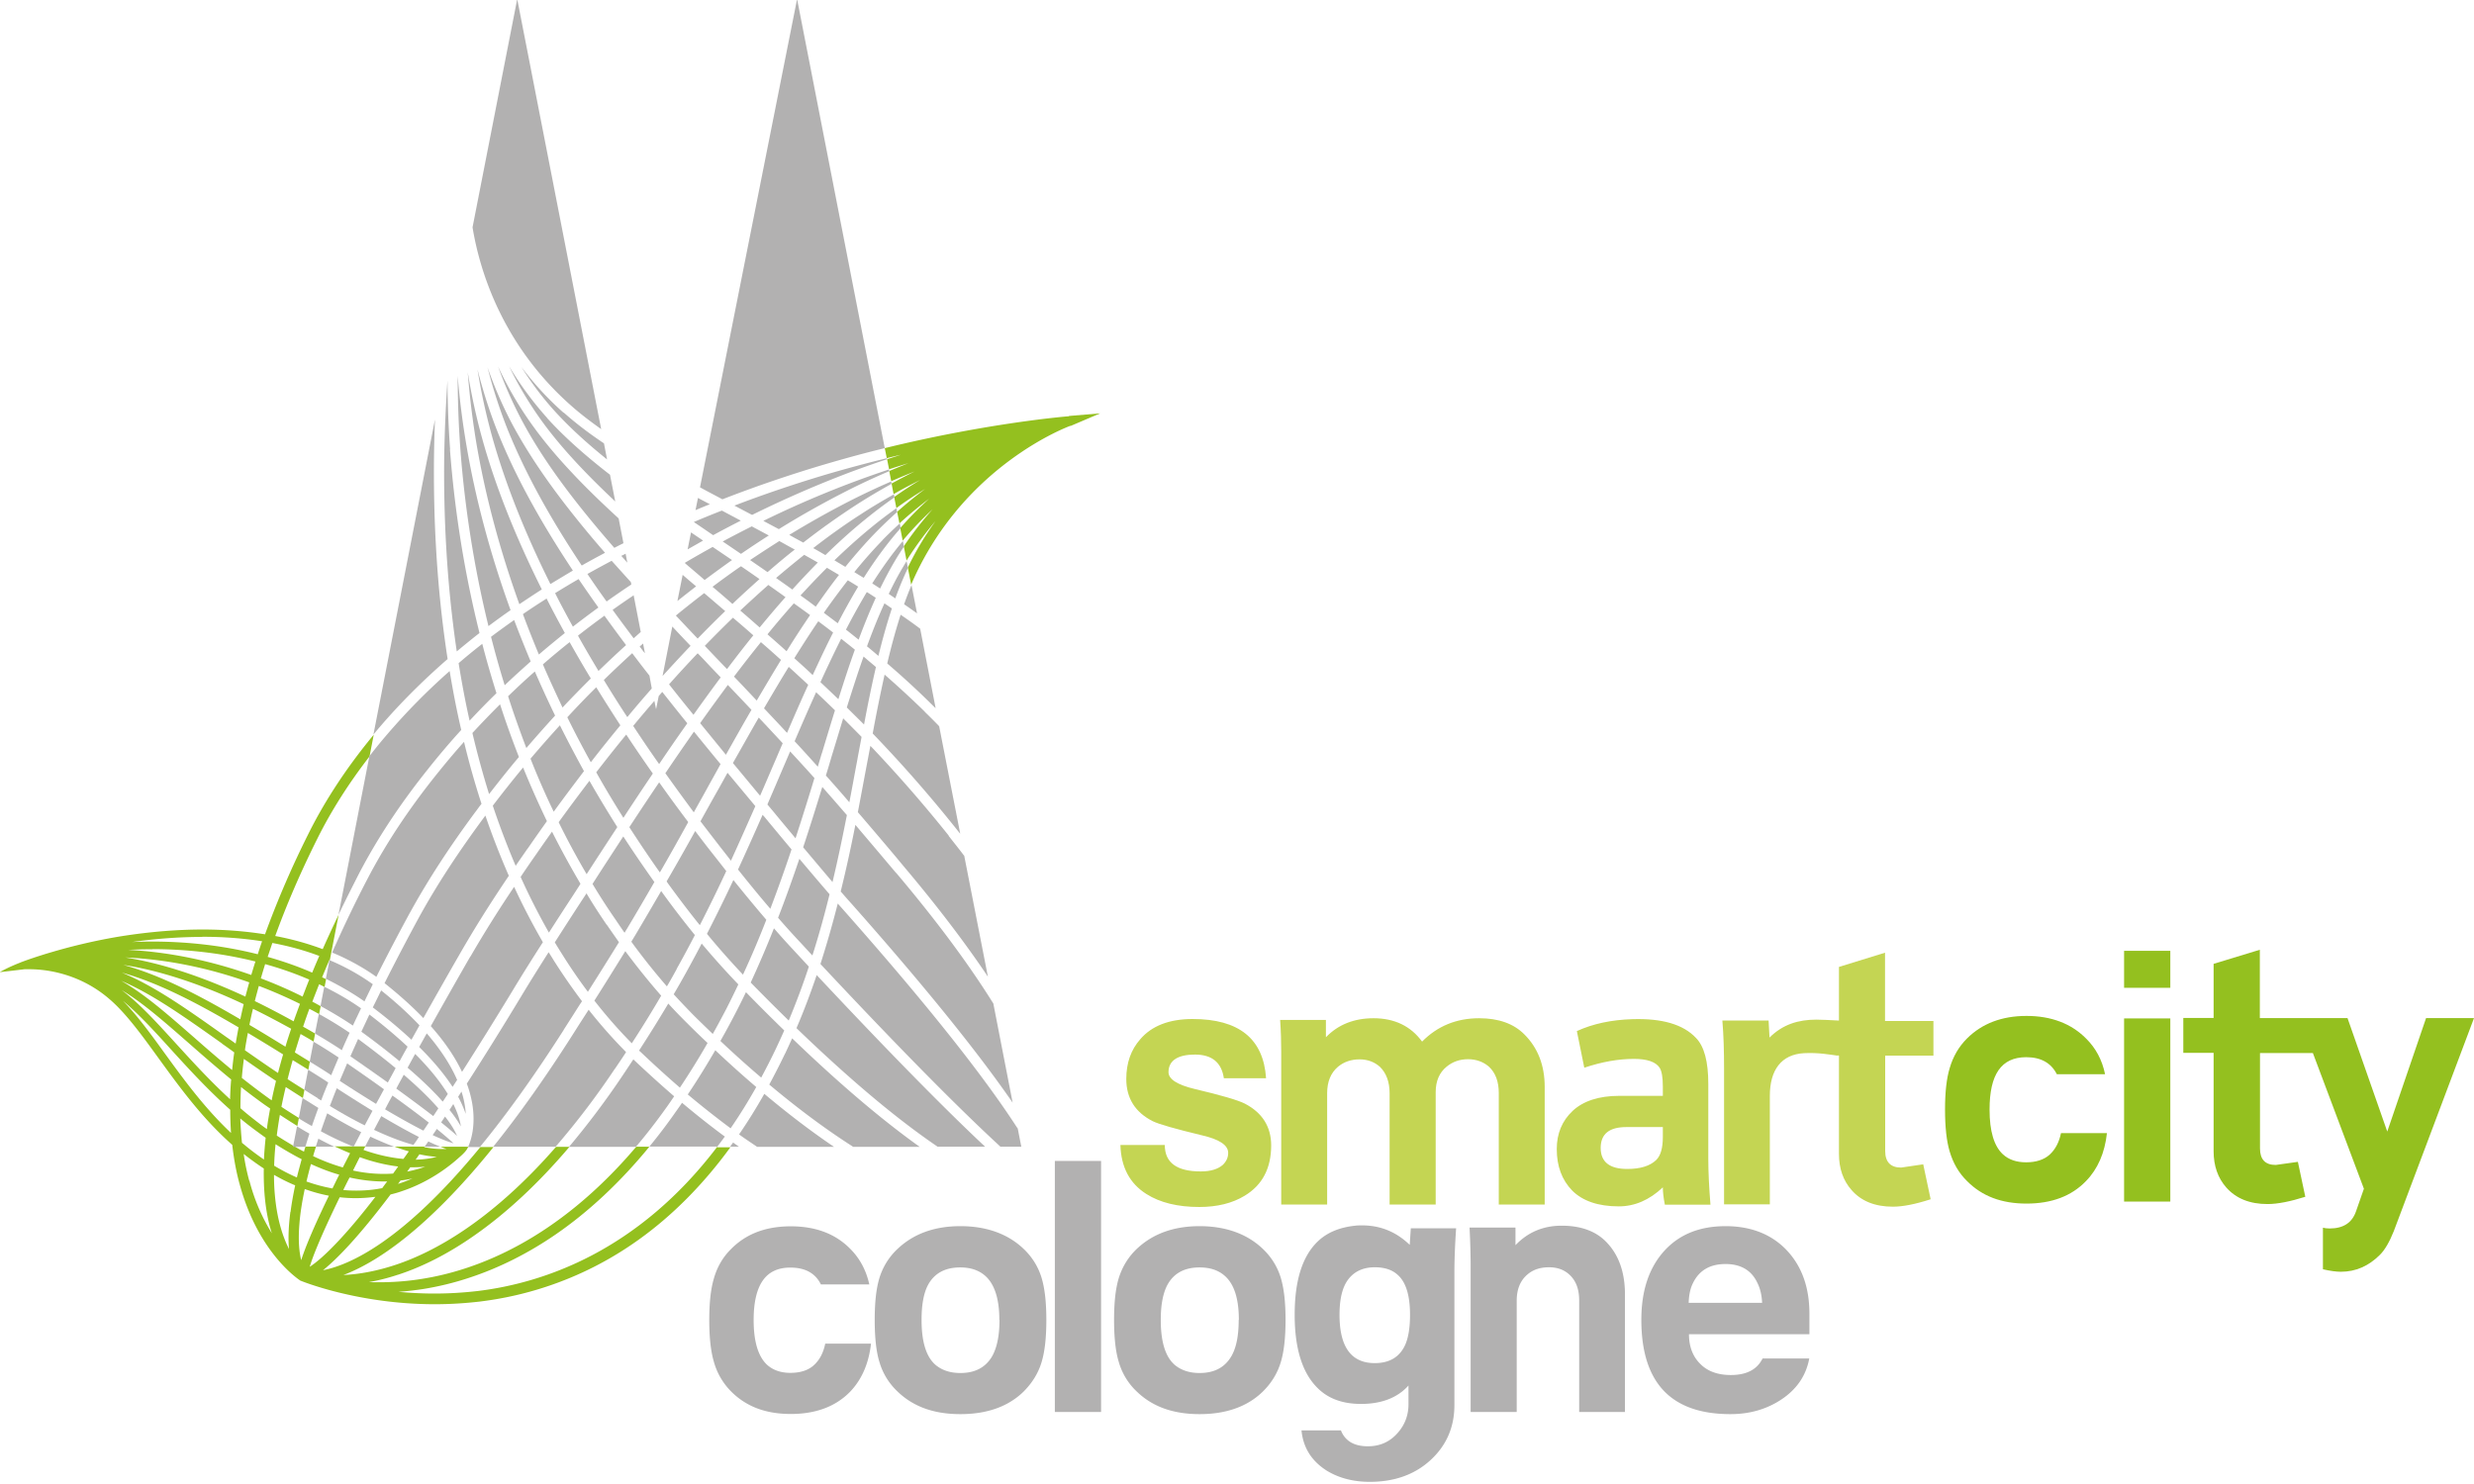
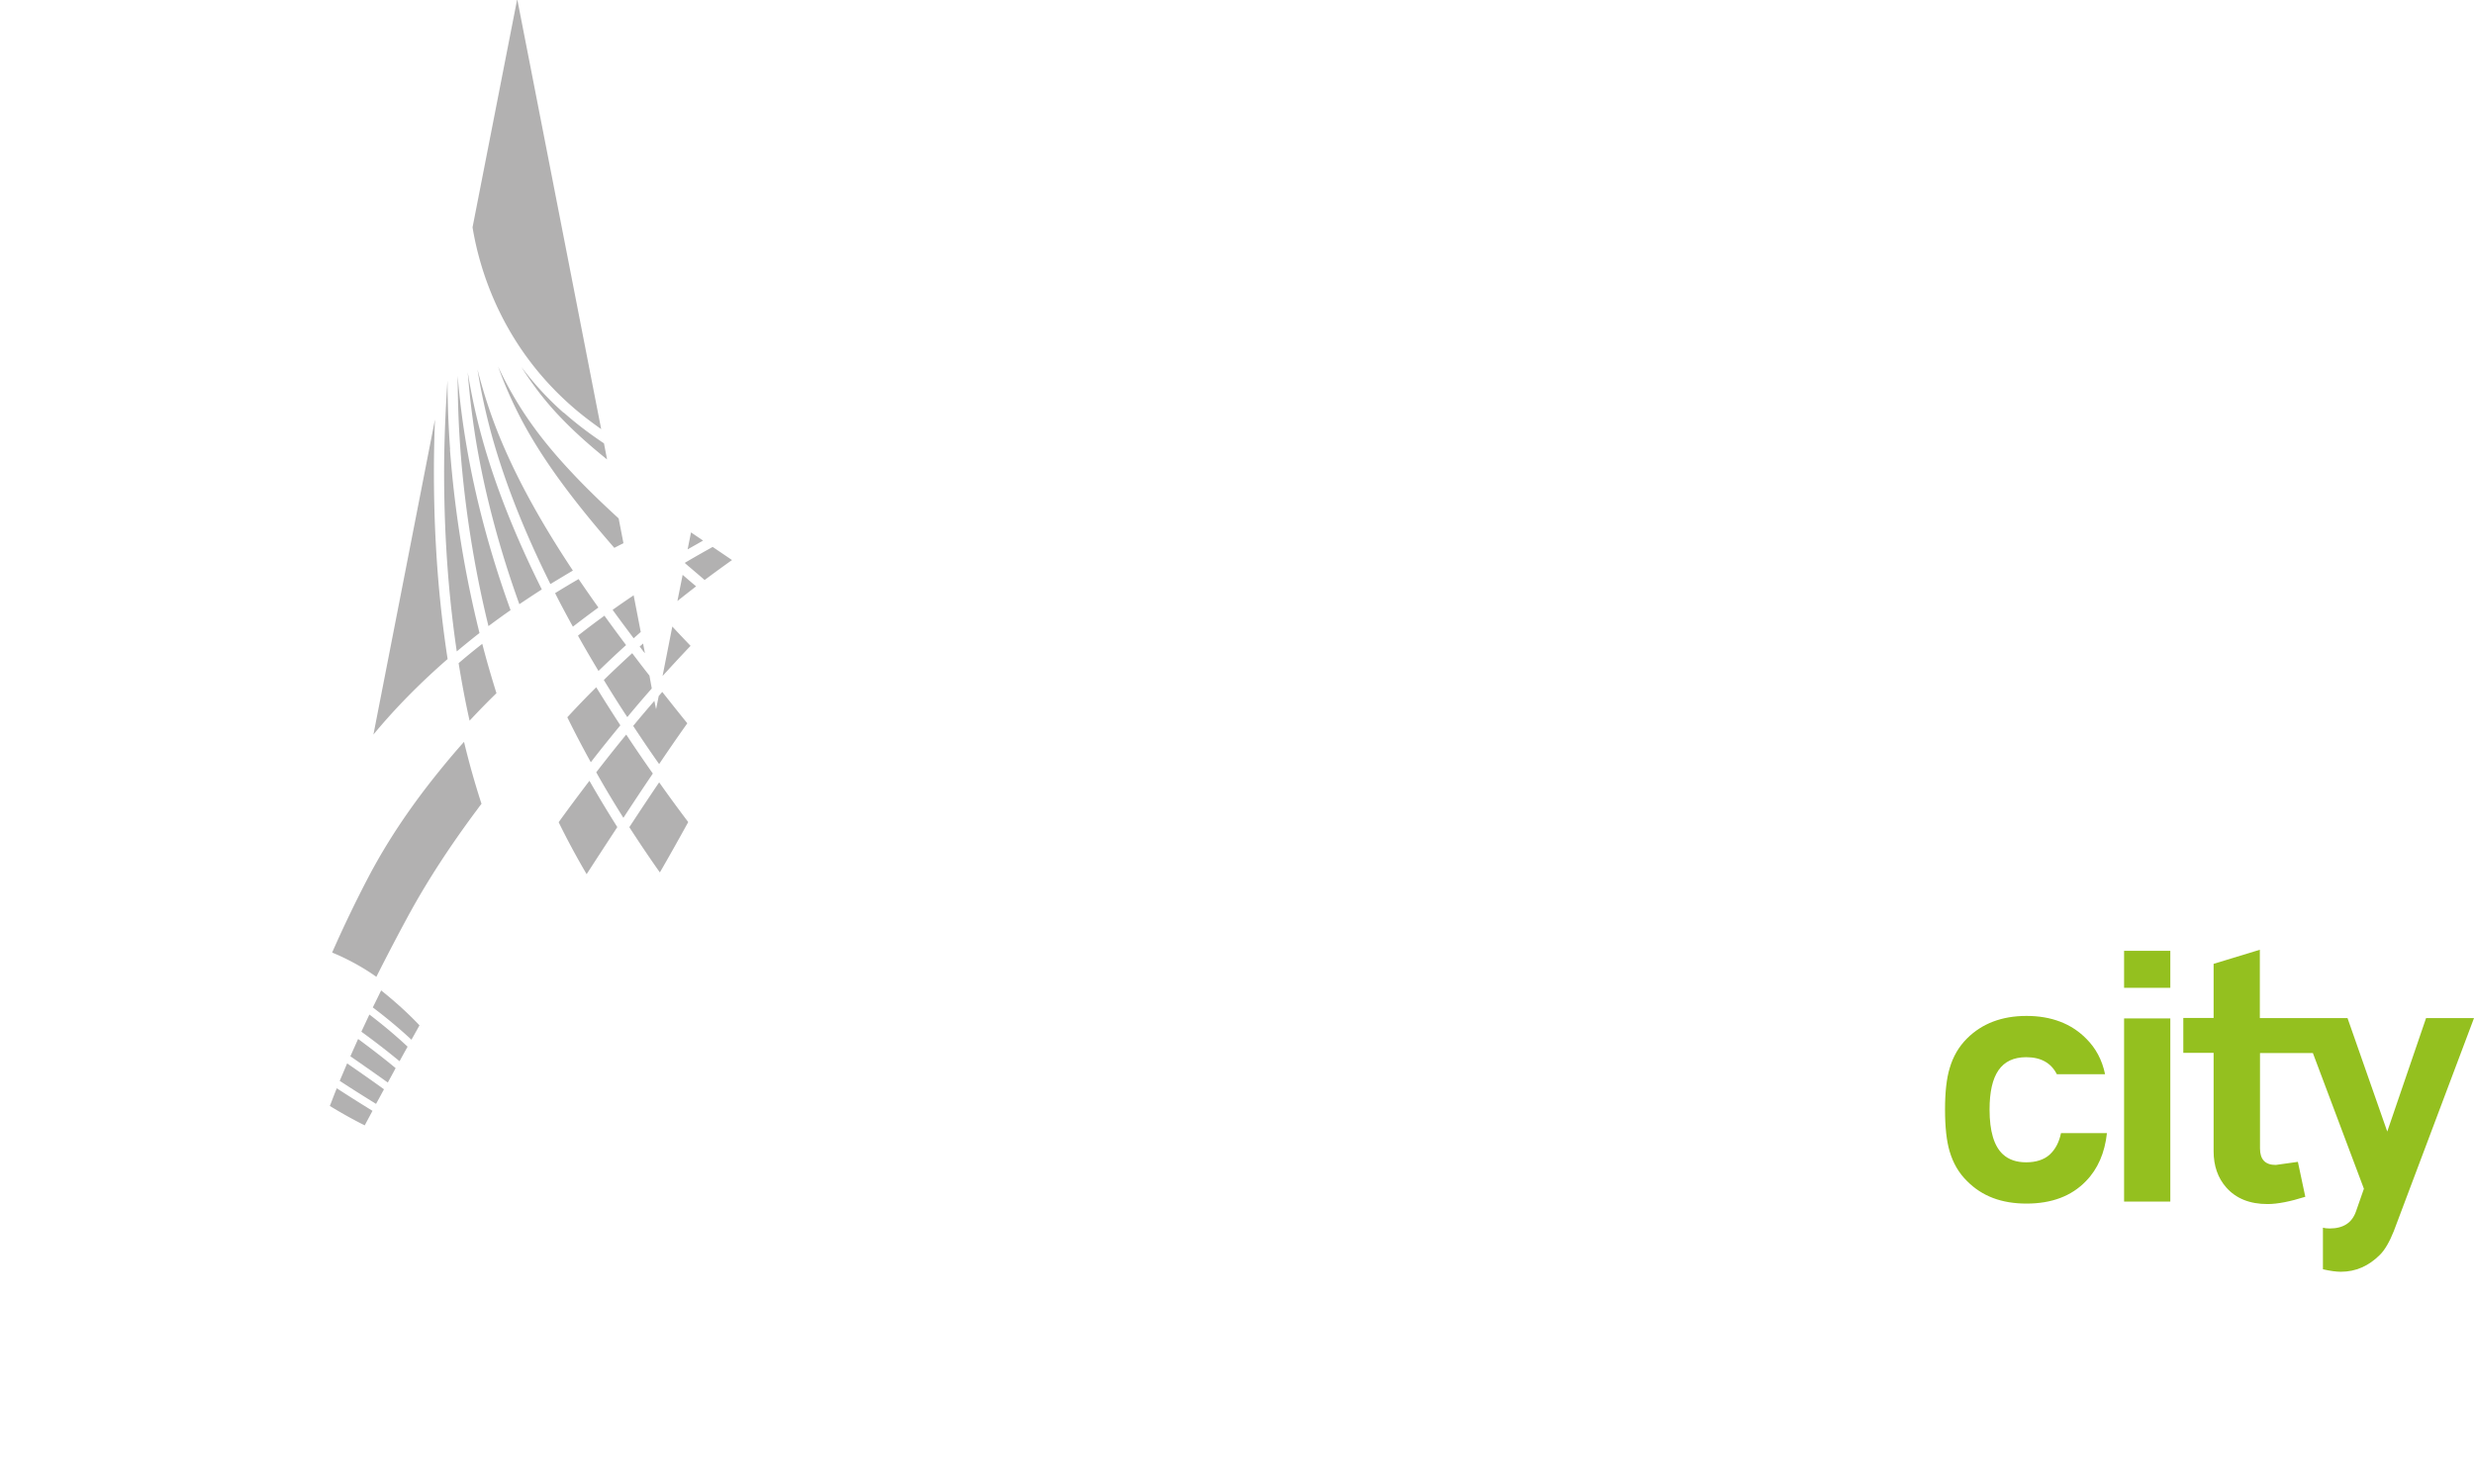
<svg xmlns="http://www.w3.org/2000/svg" viewBox="0 0 160 96">
  <path d="M136.26 73.31c-.14 1.27-.59 2.31-1.35 3.09-.94.98-2.23 1.46-3.85 1.46s-2.88-.48-3.85-1.46c-.54-.53-.9-1.17-1.12-1.91-.2-.67-.3-1.57-.3-2.71s.1-2.02.3-2.68c.22-.75.58-1.38 1.12-1.92.97-.97 2.26-1.46 3.85-1.46s2.89.49 3.85 1.46c.63.62 1.04 1.39 1.23 2.31h-3.12c-.37-.73-1.03-1.1-1.98-1.1-.81 0-1.4.28-1.79.84-.39.56-.58 1.41-.58 2.55 0 1.4.29 2.36.86 2.89.38.35.88.52 1.51.52s1.16-.17 1.52-.5c.36-.33.61-.8.73-1.39h2.97ZM137.37 77.73h2.99V65.88h-2.99v11.85Zm0-13.83h2.99v-2.39h-2.99v2.39ZM156.9 65.86l-2.51 7.34-2.57-7.34h-5.67v-4.42l-2.99.91v3.5h-1.96v2.26h1.96v6.36c0 .94.27 1.73.82 2.35.63.71 1.51 1.07 2.67 1.07.64 0 1.45-.16 2.44-.47l-.48-2.26-1.43.2c-.69 0-1.02-.36-1.02-1.07v-6.17h3.42l3.3 8.78-.51 1.46c-.26.75-.83 1.11-1.71 1.11-.17 0-.31-.02-.43-.05v2.69c.48.11.87.16 1.16.16.96 0 1.8-.37 2.53-1.1.33-.33.62-.85.89-1.52L160 65.86h-3.1Z" fill="#94c01f" />
-   <path d="M80.12 85.38c0-1.38-.31-2.34-.94-2.87-.41-.35-.94-.52-1.6-.52-.97 0-1.66.37-2.07 1.11-.29.53-.44 1.29-.44 2.28 0 1.43.3 2.4.91 2.92.41.34.94.52 1.6.52.91 0 1.58-.33 2.01-1.01.35-.55.52-1.36.52-2.43m3.03 0c0 1.14-.1 2.04-.3 2.71-.22.75-.62 1.39-1.18 1.94-1 .97-2.37 1.45-4.08 1.45s-3.04-.48-4.05-1.45a4.22 4.22 0 0 1-1.18-1.94c-.2-.65-.3-1.55-.3-2.71s.1-2.02.3-2.69c.23-.74.62-1.38 1.18-1.91 1.03-.97 2.38-1.46 4.05-1.46s3.06.49 4.08 1.46c.56.53.96 1.17 1.18 1.91.2.68.3 1.57.3 2.69M91.19 85.05c0-1.26-.27-2.13-.82-2.6-.36-.32-.85-.47-1.46-.47-.72 0-1.29.25-1.68.74-.4.49-.6 1.27-.6 2.33 0 2.09.76 3.13 2.28 3.13.97 0 1.63-.41 1.98-1.21.2-.47.3-1.11.3-1.92Zm2.98-5.58c-.08 1.17-.11 2.12-.11 2.84v8.59c0 1.43-.52 2.61-1.54 3.55s-2.34 1.41-3.93 1.41c-1.06 0-1.99-.24-2.78-.72-.98-.62-1.53-1.48-1.64-2.61h2.55c.27.69.86 1.03 1.74 1.03.82 0 1.47-.31 1.98-.92.43-.51.65-1.11.65-1.8v-1.21c-.71.79-1.74 1.19-3.07 1.19-1.19 0-2.13-.34-2.83-1.05-.97-.97-1.46-2.54-1.46-4.72s.48-3.73 1.44-4.69c.61-.61 1.43-.96 2.47-1.07.15-.02.3-.02.45-.02 1.19 0 2.21.42 3.08 1.26l.07-1.07h2.94ZM105.09 91.34h-2.96v-7.2c0-.75-.21-1.3-.64-1.69-.35-.32-.79-.47-1.31-.47-.57 0-1.03.15-1.4.47-.45.38-.69.94-.69 1.69v7.2h-2.98V81.9c0-.84-.03-1.67-.07-2.49h2.97v1.14c.8-.84 1.8-1.26 2.98-1.26 1.25 0 2.21.35 2.89 1.05.8.82 1.21 1.95 1.21 3.39v7.61ZM113.96 84.28c-.02-.47-.11-.89-.3-1.28-.38-.82-1.07-1.23-2.07-1.23s-1.7.41-2.1 1.23c-.17.33-.26.75-.28 1.28h4.74Zm3.05 3.6c-.21 1.13-.83 2.02-1.86 2.69-.95.61-2.02.91-3.24.91-3.84 0-5.76-2.03-5.76-6.1 0-1.9.5-3.39 1.51-4.49.97-1.05 2.28-1.57 3.94-1.57s3.02.54 4.01 1.62c.94 1.03 1.41 2.38 1.41 4.05v1.32h-7.79c0 .79.24 1.43.72 1.91.48.49 1.14.73 1.99.73 1.02 0 1.7-.36 2.05-1.07h3.03ZM56.33 86.92c-.14 1.27-.59 2.31-1.34 3.1-.94.97-2.23 1.45-3.85 1.45s-2.88-.48-3.85-1.45a4.38 4.38 0 0 1-1.12-1.92c-.2-.67-.3-1.57-.3-2.71s.1-2.02.3-2.69c.21-.74.58-1.38 1.12-1.91.97-.98 2.25-1.46 3.85-1.46s2.89.48 3.85 1.46c.62.62 1.03 1.39 1.23 2.3h-3.13c-.36-.73-1.02-1.09-1.98-1.09-.8 0-1.39.28-1.78.84-.39.56-.59 1.41-.59 2.55 0 1.39.29 2.36.87 2.9.38.34.88.52 1.5.52.66 0 1.17-.17 1.53-.5.37-.34.61-.8.73-1.39h2.97ZM64.63 85.38c0-1.38-.32-2.34-.94-2.87-.41-.35-.94-.52-1.59-.52-.97 0-1.66.37-2.07 1.11-.29.53-.43 1.29-.43 2.28 0 1.43.3 2.4.91 2.92.41.34.94.52 1.6.52.91 0 1.58-.33 2.01-1.01.34-.55.52-1.36.52-2.43m3.03 0c0 1.14-.1 2.04-.3 2.71-.22.75-.63 1.39-1.18 1.94-1 .97-2.37 1.45-4.08 1.45s-3.04-.48-4.05-1.45a4.24 4.24 0 0 1-1.19-1.94c-.2-.65-.3-1.55-.3-2.71s.1-2.02.3-2.69a4.3 4.3 0 0 1 1.19-1.91c1.03-.97 2.38-1.46 4.05-1.46s3.06.49 4.08 1.46c.56.53.96 1.17 1.18 1.91.2.68.3 1.57.3 2.69M68.22 91.34h2.99V75.1h-2.99v16.24z" fill="#b2b1b1" />
-   <path d="M82.21 74.09c0 1.49-.57 2.57-1.71 3.26-.8.49-1.79.73-2.94.73-1.39 0-2.54-.28-3.42-.84-1.08-.68-1.64-1.74-1.68-3.17h2.87c0 1.14.77 1.71 2.33 1.71.64 0 1.11-.15 1.43-.43.23-.23.34-.48.34-.77 0-.5-.57-.88-1.71-1.14-1.7-.41-2.76-.71-3.17-.91-1.14-.58-1.71-1.49-1.71-2.73 0-1.04.3-1.89.91-2.58.74-.86 1.87-1.3 3.38-1.3 2.99 0 4.58 1.27 4.75 3.83h-2.73c-.15-1.02-.77-1.53-1.87-1.53s-1.71.38-1.71 1.14c0 .45.57.82 1.71 1.09 1.69.4 2.76.71 3.22.94 1.14.59 1.71 1.5 1.71 2.71M99.9 77.92h-2.97v-7.21c0-.74-.21-1.31-.64-1.71-.36-.31-.82-.48-1.35-.48s-.99.16-1.38.48c-.47.38-.71.93-.71 1.65v7.27h-2.98v-7.19c0-.75-.22-1.32-.63-1.72-.35-.31-.79-.48-1.32-.48s-1.01.16-1.39.48c-.47.4-.7.97-.7 1.72v7.19h-2.97v-9.88c0-.64-.02-1.33-.07-2.06h2.96v1.12c.79-.82 1.82-1.23 3.08-1.23 1.36 0 2.41.51 3.14 1.51.99-1 2.21-1.51 3.69-1.51 1.26 0 2.24.35 2.93 1.05.87.87 1.31 2 1.31 3.4v7.61ZM107.54 73.55v-.64h-2.36c-1.11 0-1.66.45-1.66 1.35s.57 1.36 1.71 1.36c.85 0 1.47-.19 1.87-.57.29-.27.44-.77.44-1.5m3.07 4.38h-2.94c-.09-.46-.13-.83-.13-1.12-.87.82-1.82 1.23-2.85 1.23-1.33 0-2.34-.35-3.01-1.02-.67-.69-1-1.58-1-2.69 0-1 .34-1.82 1.03-2.47.69-.64 1.7-.97 3.02-.97h2.81v-.59c0-.61-.07-1.02-.21-1.23-.25-.38-.81-.57-1.66-.57-1.01 0-2.07.19-3.21.57l-.48-2.37c1.03-.47 2.23-.73 3.6-.77 1.92-.06 3.28.34 4.1 1.21.54.55.8 1.54.8 2.98v4.85c0 .85.05 1.84.14 2.97M125.04 68.31v-2.26h-3.13v-4.42l-2.98.92v3.47c-.49-.03-1.23-.06-1.46-.06-1.17 0-2.18.31-3.03 1.16l-.06-1.1h-2.99c.08.94.11 1.98.11 3.1v8.79h2.96v-7.02c0-1.67.74-2.68 2.21-2.76.94-.05 1.71.1 2.17.16v-.02l.09.02v6.35c0 .95.27 1.73.82 2.35.62.71 1.51 1.07 2.67 1.07.64 0 1.45-.16 2.44-.48l-.48-2.26-1.43.21c-.68 0-1.03-.36-1.03-1.07v-6.17h3.13Z" fill="#c4d553" />
-   <path d="M69.14 26.93h-.04c-.05 0-5.19.42-11.88 2.06l.13.65c.3-.08.6-.15.91-.22-.3.1-.6.19-.89.29l.13.65c.41-.14.83-.27 1.25-.4-.42.17-.83.34-1.24.51l.13.66c.5-.22 1-.43 1.51-.63-.51.25-1.01.52-1.49.78l.13.68h.01c.55-.32 1.13-.62 1.71-.91-.58.35-1.14.72-1.68 1.1l.14.71h.01c.59-.43 1.21-.84 1.85-1.23-.63.47-1.24.97-1.81 1.48l.15.75.02-.02c.6-.55 1.24-1.08 1.9-1.58-.66.6-1.29 1.24-1.87 1.9l.16.82.02-.03c.59-.7 1.23-1.37 1.91-2-.68.76-1.3 1.56-1.86 2.39l.18.93.02-.04c.55-.87 1.17-1.72 1.85-2.52-.68.94-1.28 1.95-1.79 3l.22 1.12.02-.06c.04-.1.09-.2.13-.3 3.37-7.46 10.06-9.89 10.13-9.92h.04l1.9-.81-2.03.17ZM46.39 74.18c-5.14 6.77-11.24 8.81-15.45 9.33-.93.11-1.89.17-2.85.17-.77 0-1.54-.04-2.32-.11.52-.04 1.05-.1 1.58-.18.99-.16 2-.4 2.99-.73 1.92-.63 3.8-1.57 5.59-2.8 2.14-1.47 4.18-3.38 6.05-5.66l.02-.02h-.85c-5.14 6.06-10.37 8-13.86 8.55-.92.15-1.86.22-2.78.22-.22 0-.43 0-.65-.01.62-.11 1.25-.27 1.88-.48.01 0 .02 0 .04-.01 1.61-.53 3.26-1.38 4.9-2.53 2.08-1.45 4.14-3.37 6.13-5.71l.02-.02h-.87c-4.23 4.85-7.95 6.82-10.34 7.62-1.17.39-2.32.62-3.41.67 2.04-.77 5.32-2.84 9.69-8.26l.02-.02h-.85c-5.03 6.13-8.48 7.64-10.18 7.97.86-.69 2.25-2.09 4.37-4.9.25-.06.5-.13.75-.22 1.76-.59 3.04-1.59 3.68-2.17.15-.13.38-.33.52-.55.03-.06.05-.1.07-.15h-1.8c.15.06.28.11.4.15h-.29c-.31 0-.69-.03-1.15-.12v-.02l.03-.02h-1.96s.08.03.12.05c.28.1.55.19.81.26-.12.17-.23.33-.35.49-.81-.07-1.67-.26-2.58-.58.03-.07.07-.14.11-.21v-.02h-1.98c.34.16.67.31 1 .44-.16.32-.32.63-.47.92-.63-.18-1.27-.42-1.92-.73.06-.21.12-.41.19-.62h-.68c-.04.1-.07.21-.1.33-.13-.07-.26-.13-.39-.21-.08-.04-.15-.09-.22-.13h-.08v-.04c-.35-.21-.72-.43-1.07-.66.05-.42.12-.87.2-1.34.37.24.74.48 1.13.72l.1-.52c-.39-.24-.77-.48-1.13-.72.08-.41.17-.83.28-1.28.38.24.75.48 1.11.71l.1-.53c-.36-.22-.72-.45-1.09-.69.1-.4.21-.81.33-1.23.35.21.68.42 1.01.62l.1-.52c-.31-.19-.62-.38-.94-.58l-.03-.02c.12-.39.24-.78.37-1.19.3.17.58.33.84.49l.1-.52c-.24-.14-.5-.29-.77-.44h-.01c.13-.38.26-.77.41-1.16.04.02.07.04.11.06.18.09.35.19.52.28l.1-.51c-.13-.07-.25-.14-.38-.21-.05-.03-.11-.05-.16-.08.14-.37.29-.75.44-1.13l.24.12c.04.02.07.04.11.06l.1-.51c-.09-.04-.17-.08-.26-.12.15-.36.3-.73.47-1.11h.03l.57-2.93-.07.14c-.34.71-.66 1.4-.96 2.08-.96-.36-1.99-.65-3.07-.85.7-1.93 1.59-4.03 2.72-6.29.9-1.81 2.04-3.6 3.38-5.33l.27-1.4-.05.06c-1.69 2.05-3.11 4.2-4.19 6.38a61.312 61.312 0 0 0-2.79 6.47c-1.27-.2-2.62-.31-4.04-.31-1.68 0-3.44.15-5.23.43-3.41.55-6.1 1.53-6.41 1.65 0 0-.09.03-.15.06-.83.32-1.33.62-1.33.62l1.44-.17.16-.02h.34c.87 0 3.1.18 5.11 1.89 1.09.92 2.12 2.34 3.22 3.86 1.33 1.83 2.81 3.88 4.77 5.61.11.98.28 1.84.49 2.59 1.22 4.44 3.8 6.11 3.91 6.19h.01l.02.02h.02s3.66 1.51 8.64 1.51c.98 0 1.95-.06 2.9-.17 1.48-.18 2.92-.5 4.31-.96a22.11 22.11 0 0 0 5.95-3.02c2.19-1.56 4.19-3.57 5.95-5.98l.02-.02h-.84Zm-19.27.49c.4.09.78.14 1.13.17-.21.05-.45.1-.71.13-.21.03-.44.04-.66.05.08-.11.16-.23.24-.34Zm-.59.84h.23c.25 0 .5-.01.74-.04-.14.05-.28.1-.43.14-.24.07-.49.13-.74.18.07-.09.14-.19.21-.29Zm-.57.85c.24-.03.48-.07.72-.13-.27.12-.55.23-.85.33-.03 0-.06.02-.09.03.05-.07.11-.15.17-.23h.05Zm-2.69-1.5c.2.07.38.13.57.19.66.2 1.3.34 1.91.41-.11.16-.22.31-.33.46-.19.01-.38.02-.58.02-.66 0-1.33-.07-2.01-.22.14-.27.28-.56.43-.85Zm-.67 1.31c.76.17 1.51.26 2.24.26h.2c-.11.14-.22.29-.32.43-.55.11-1.11.16-1.68.16-.28 0-.56-.01-.84-.04.13-.26.26-.53.41-.81Zm-2.5-.87c.62.28 1.23.52 1.84.69-.16.31-.3.61-.44.89-.56-.1-1.12-.25-1.68-.45.09-.37.18-.74.29-1.13Zm-2.12-5.89c-.74-.49-1.45-.99-2.14-1.47.05-.37.12-.74.19-1.12.74.44 1.49.9 2.28 1.39-.12.41-.23.81-.33 1.2Zm-.13.51c-.1.43-.2.84-.28 1.26-.05-.04-.11-.07-.16-.11-.61-.44-1.2-.89-1.77-1.34.03-.4.08-.81.13-1.23.67.47 1.36.95 2.09 1.43Zm.61-2.21c-.8-.49-1.58-.97-2.33-1.41.07-.34.14-.68.23-1.04.81.39 1.63.83 2.47 1.29-.13.39-.26.78-.37 1.16Zm.53-1.64c-.85-.47-1.69-.91-2.51-1.31.08-.32.17-.65.26-.98.9.34 1.79.73 2.66 1.16-.14.38-.28.76-.41 1.13ZM17.61 61c1.07.2 2.09.48 3.04.84-.16.36-.31.72-.46 1.08-.96-.42-1.93-.75-2.88-1.02.1-.29.2-.59.3-.89Zm-.46 1.37c.94.26 1.9.59 2.85 1-.15.37-.29.74-.43 1.1-.88-.44-1.78-.83-2.7-1.18.09-.31.18-.61.28-.93Zm-4.06-1.77c1.36 0 2.64.1 3.86.29-.1.28-.19.56-.28.84-2.57-.65-4.99-.82-6.82-.82-.44 0-.87.01-1.31.03 1.56-.22 3.08-.33 4.54-.33Zm-3.24.8c1.8 0 4.15.17 6.67.8-.1.29-.18.58-.27.87-2.63-.93-5.35-1.49-7.95-1.62.51-.03 1.03-.04 1.55-.04Zm6.27 2.15c-.09.31-.17.62-.25.92-2.82-1.31-5.45-2.17-7.77-2.53 2.62.11 5.36.66 8.02 1.61Zm-5.48 4.57c-.91-1.26-1.79-2.46-2.69-3.38.99.83 1.99 1.91 3.1 3.14 1.14 1.25 2.39 2.62 3.84 3.91 0 .53.02 1.03.05 1.5-1.72-1.62-3.08-3.49-4.3-5.17Zm4.25 3c-1.3-1.19-2.44-2.44-3.48-3.58-1.27-1.39-2.38-2.62-3.54-3.49 1.38.83 2.77 2.06 4.36 3.45.84.74 1.75 1.53 2.72 2.33-.04.45-.06.88-.07 1.3Zm.12-1.9c-.87-.72-1.69-1.43-2.45-2.1-1.72-1.5-3.21-2.82-4.72-3.67 1.99.84 4.09 2.33 6.5 4.04l.07-.1-.07.11c.27.19.54.38.81.58-.06.4-.1.78-.14 1.15Zm.23-1.71c-.2-.15-.41-.29-.61-.43-2.49-1.77-4.66-3.31-6.75-4.16 2.29.63 4.76 1.9 7.55 3.54-.07.36-.13.71-.19 1.05Zm-7.27-5.09c2.31.35 4.96 1.21 7.79 2.54-.08.33-.15.66-.22.98-2.78-1.63-5.25-2.89-7.57-3.52Zm7.62 7.9c.49.39 1 .77 1.53 1.15.12.08.23.16.35.24-.08.45-.16.89-.21 1.33-.2-.14-.39-.28-.58-.43-.39-.3-.77-.6-1.13-.92 0-.44.01-.9.04-1.38Zm-.04 2.04c.26.22.54.44.82.65.27.2.54.4.81.59-.05.48-.09.95-.11 1.41-.38-.26-.76-.54-1.14-.85-.09-.08-.18-.15-.28-.23-.05-.49-.09-1.02-.11-1.57Zm.57 4.03c-.14-.52-.27-1.1-.36-1.74.43.34.86.65 1.3.94-.01.66.01 1.29.07 1.9.08.83.23 1.6.45 2.29a12.37 12.37 0 0 1-1.45-3.4Zm2.66 2.01c-.12.91-.15 1.71-.09 2.4-.48-.95-.79-2.12-.91-3.46-.04-.4-.06-.85-.06-1.34.45.26.91.49 1.37.68-.13.61-.23 1.18-.3 1.72Zm-1.05-2.98c.01-.43.04-.9.09-1.4.4.25.8.49 1.2.71.16.09.33.18.49.26-.11.41-.22.8-.31 1.18-.49-.21-.98-.47-1.47-.76Zm1.63 3.8c.05-.69.17-1.46.35-2.3.52.19 1.04.33 1.56.43-1.05 2.17-1.56 3.44-1.79 4.17-.11-.44-.21-1.17-.12-2.3Zm2.61-1.77a9.075 9.075 0 0 0 2.23-.02c.03 0 .05 0 .08-.01-.8 1.04-1.53 1.92-2.2 2.65-1.01 1.1-1.66 1.63-2.05 1.88.18-.61.67-1.89 1.94-4.5Z" fill="#94c01f" />
-   <path d="M23.62 74.18h1.87c-.49-.18-1-.4-1.54-.65-.12.22-.23.44-.34.65M27.46 74.18h1.01c-.22-.09-.48-.2-.77-.34-.08.12-.16.23-.24.34M36.46 66.61l.46-.72c.24-.37.47-.75.72-1.12a39.37 39.37 0 0 1-1.82-2.63c-.11-.18-.22-.36-.34-.54-.61.96-1.2 1.9-1.76 2.83-1.23 2.04-2.41 3.93-3.53 5.67.17.45.27.86.34 1.23.26 1.46-.07 2.46-.26 2.87h.77l.02-.03c1.75-2.13 3.56-4.67 5.4-7.55M43.08 71.67c.18-.25.35-.5.52-.75-.87-.75-1.74-1.54-2.62-2.37l-.02-.02c-.21.32-.43.65-.65.98a53.31 53.31 0 0 1-3.51 4.68h4.33l.02-.03c.66-.78 1.31-1.62 1.93-2.49M39.77 69.14c.24-.36.49-.72.72-1.08a32.18 32.18 0 0 1-2.42-2.74l-.6.93-.45.71c-1.74 2.73-3.46 5.16-5.12 7.22h4.04l.02-.03a51.42 51.42 0 0 0 3.81-5.02M22.1 67.95c.16-.37.33-.75.51-1.14-.6-.41-1.25-.81-1.99-1.22l-.25 1.27.04.02c.63.37 1.19.72 1.69 1.05M46.87 73.52c-.91-.67-1.83-1.4-2.76-2.18-.16.24-.33.47-.49.7-.52.74-1.07 1.46-1.62 2.13h4.4l.02-.03c.16-.21.31-.42.47-.63M22.82 66.35c.17-.37.35-.74.53-1.12-.71-.5-1.49-.96-2.38-1.4l-.24 1.25.04.02c.76.42 1.44.83 2.06 1.25M21.42 69.56c.15-.38.32-.76.48-1.15-.48-.32-1.01-.66-1.62-1.02l-.25 1.29.04.02c.54.33.97.6 1.36.86M20.43 74.18h1.19c-.34-.16-.68-.33-1.03-.52-.06.18-.11.35-.17.52M20.54 71.05l.23.14c.14-.38.3-.77.46-1.16-.37-.25-.79-.51-1.3-.83l-.25 1.3.04.02c.28.18.57.36.83.52M22.88 74.16c.16-.3.32-.61.48-.92-.7-.35-1.43-.76-2.2-1.22-.14.39-.28.78-.41 1.16.62.34 1.23.63 1.83.88l.28.12v-.02ZM20.01 73.34c-.07-.05-.15-.09-.22-.13-.19-.11-.39-.23-.58-.35l-.26 1.33h.8c.08-.29.17-.56.26-.85M47.79 73.38c.37.27.75.52 1.12.77l.05.04h4.98c-1.45-.98-2.95-2.12-4.51-3.43-.52.92-1.06 1.79-1.63 2.62M32.86 45.04c.35 1.1.75 2.22 1.18 3.35.61-.71 1.23-1.41 1.86-2.1-.46-.94-.89-1.89-1.31-2.85-.6.52-1.17 1.06-1.73 1.6M32.91 56.66c-.56-1.28-1.07-2.59-1.52-3.9-1.73 2.33-3.13 4.47-4.28 6.56-.81 1.49-1.55 2.91-2.24 4.28.99.79 1.82 1.54 2.51 2.26.77-1.37 1.59-2.82 2.46-4.33.85-1.47 1.84-3.06 3.07-4.88M38.21 43.89c-.48-.79-.93-1.57-1.37-2.35-.59.47-1.17.95-1.73 1.44.4.93.83 1.86 1.27 2.79.6-.64 1.21-1.26 1.83-1.88M31.76 41.21c.26 1.02.55 2.06.88 3.12.54-.52 1.11-1.03 1.68-1.54-.37-.89-.73-1.78-1.07-2.68-.51.36-1.01.72-1.5 1.09M33.82 39.73c.32.87.67 1.74 1.03 2.61.55-.47 1.11-.93 1.68-1.39-.41-.75-.81-1.49-1.18-2.23-.52.33-1.03.66-1.52 1M37.77 49.89c-.54-.98-1.06-1.97-1.56-2.97a77.2 77.2 0 0 0-1.9 2.16c.45 1.14.95 2.29 1.5 3.43.65-.9 1.31-1.77 1.96-2.63M34.13 54.89c.41-.6.83-1.19 1.24-1.77a61.44 61.44 0 0 1-1.54-3.47c-.67.81-1.32 1.63-1.96 2.47.44 1.31.93 2.61 1.48 3.89.25-.37.51-.74.78-1.13M30.55 47.41c.31 1.32.67 2.64 1.08 3.96.63-.81 1.27-1.62 1.93-2.4-.45-1.15-.86-2.29-1.22-3.41-.61.61-1.21 1.23-1.79 1.86M29.56 69.85c-.38-.87-.99-1.87-1.96-3-.17.3-.33.59-.49.88.9.89 1.62 1.75 2.16 2.58.1-.15.2-.31.3-.46M50.77 68.16c-.33.69-.67 1.35-1.02 2 1.86 1.56 3.65 2.89 5.37 3.99l.05.04h4.31c-2.45-1.75-5.22-4.1-8.25-7.02-.15.33-.3.66-.46 1M52.82 63.07c-.39 1.15-.82 2.3-1.31 3.44 3.39 3.27 6.43 5.83 9.07 7.63l.05.04h3.08c-2.7-2.53-6.36-6.26-10.9-11.11M23.57 64.78l.54-1.11a14.41 14.41 0 0 0-2.5-1.43c-.09-.04-.19-.08-.3-.13l-.24 1.22h.03c.92.46 1.73.93 2.47 1.45M26.11 69.53c-.16.3-.33.6-.48.89.99.72 1.77 1.3 2.39 1.78.11-.16.22-.33.33-.5-.58-.67-1.33-1.39-2.23-2.17M47.22 74.18h.57c-.13-.09-.25-.18-.38-.27-.06.09-.13.18-.19.27M51.95 54.82c.64.76 1.27 1.51 1.89 2.24.35-1.46.65-2.91.93-4.33-.52-.6-1.04-1.2-1.59-1.82-.39 1.27-.8 2.58-1.24 3.91M28.63 71.27c.11-.16.22-.33.33-.5-.45-.73-1.11-1.59-2.11-2.59-.17.3-.33.6-.49.89.82.7 1.52 1.37 2.09 1.99.06.07.12.14.18.2M20.04 72.77s.09.05.13.08c.13-.38.27-.78.42-1.18 0 0-.02 0-.02-.01l-.29-.18c-.22-.14-.46-.29-.71-.44l-.25 1.3.04.03c.22.14.46.28.69.41M53.97 36.25c.23.14.47.28.7.42.63-.77 1.26-1.5 1.92-2.18.45-.46.93-.92 1.42-1.36h.01l-.05-.25c-.55.39-1.09.8-1.6 1.22-.81.66-1.61 1.38-2.41 2.15M52.58 35.45c.27.15.53.3.8.46.85-.83 1.71-1.61 2.59-2.32.59-.48 1.22-.96 1.87-1.41h.01l-.04-.2c-.73.41-1.44.83-2.11 1.27-1.03.66-2.07 1.4-3.11 2.21M45.14 32.21l-.16.79c.31-.13.62-.26.93-.38-.26-.14-.52-.27-.77-.41M57.07 34.95c-.62.64-1.23 1.33-1.82 2.06.2.12.4.25.61.37.44-.7.9-1.36 1.38-1.99.31-.41.64-.81.99-1.21l.02-.02-.06-.3c-.38.35-.76.71-1.11 1.07M46.72 32.3c2.16-.84 4.41-1.61 6.72-2.29 1.23-.36 2.5-.71 3.78-1.02L51.55-.06l-6.28 31.59h.01c.47.26.96.51 1.44.77M56.41 37.74l.51.33c.3-.61.61-1.2.94-1.76.18-.31.38-.62.58-.92l.02-.03-.07-.36c-.22.26-.43.53-.64.8-.46.61-.91 1.26-1.34 1.94M49.36 33.69c.33.18.67.36 1.01.54 1.43-.89 2.88-1.7 4.33-2.44.9-.46 1.84-.9 2.81-1.31l-.02-.11a64.866 64.866 0 0 0-8.13 3.33M47.5 32.71l1.14.6c1.8-.89 3.63-1.7 5.43-2.41 1.06-.42 2.17-.82 3.29-1.19v-.07c-1.28.31-2.53.65-3.74 1-2.1.62-4.15 1.31-6.13 2.07M51.04 34.6c.3.17.61.34.91.5a48.41 48.41 0 0 1 3.38-2.41c.74-.48 1.53-.95 2.33-1.39l-.03-.15c-.91.39-1.79.81-2.64 1.24-1.33.68-2.65 1.42-3.96 2.22M57.96 56.48l-.55-.65c-.68-.81-1.38-1.63-2.09-2.47-.28 1.42-.59 2.85-.95 4.31.23.26.46.53.69.78 4.61 5.2 8.12 9.53 10.43 12.88l-1.25-6.42-.06-.09c-1.61-2.57-3.71-5.38-6.22-8.35M61.36 54.06a89.19 89.19 0 0 0-4.98-5.72l-.09-.09c-.07.35-.13.7-.2 1.05-.2 1.06-.4 2.14-.61 3.24.84.98 1.65 1.93 2.44 2.87l.54.65c2.11 2.5 3.94 4.9 5.43 7.12l-1.53-7.82-.05-.06c-.31-.41-.64-.82-.96-1.23M54.57 58.89c-.13-.15-.26-.29-.39-.44-.33 1.3-.7 2.6-1.12 3.91 4.9 5.24 8.8 9.2 11.61 11.79l.03.03h1.35L65.82 73l-.06-.08c-2.24-3.46-6.01-8.18-11.19-14.03M57.48 38.42c.14.1.28.19.42.29.19-.52.39-1.02.6-1.49.06-.14.13-.29.2-.44l.02-.04-.09-.44c-.07.11-.14.23-.21.35-.34.56-.65 1.16-.95 1.78M59.31 39.69l-.36-1.84c-.17.4-.33.81-.48 1.24.28.19.56.39.84.59M59.81 46.04c-.85-.83-1.72-1.63-2.6-2.4-.27 1.22-.53 2.5-.77 3.81.14.15.28.29.42.44 1.72 1.81 3.36 3.69 5.02 5.77.07.09.14.18.22.27l-1.36-6.94-.04-.05c-.29-.3-.59-.6-.89-.89M58.25 39.76c-.32.99-.61 2.05-.87 3.16.98.84 1.95 1.73 2.89 2.66.07.07.15.15.24.23l-1-5.14-.04-.03c-.4-.3-.81-.59-1.22-.87M40.57 36.4l-.11-.58c-.09.05-.18.09-.28.14.13.14.26.29.39.44M39.57 36.27c-.53.28-1.06.57-1.58.86.39.58.8 1.17 1.24 1.78.52-.37 1.06-.74 1.6-1.1l-.03-.15-.04-.05c-.42-.46-.82-.91-1.2-1.33M27.72 49.7c.67-.84 1.37-1.67 2.11-2.48-.3-1.28-.54-2.55-.75-3.81a41.44 41.44 0 0 0-4.06 4.12c-.37.43-.73.87-1.07 1.31l-.06.07-2 10.27c.42-.88.88-1.79 1.35-2.71 1.19-2.27 2.65-4.49 4.49-6.78M35.39 27.04a21.47 21.47 0 0 1-2.46-3.34c.56 1.17 1.22 2.27 1.94 3.3 1.18 1.67 2.75 3.4 4.92 5.44l-.34-1.73-.04-.03c-1.66-1.29-2.98-2.48-4.03-3.64" fill="#b2b1b1" />
  <path d="M36.87 30.45c-1-1.07-1.83-2.08-2.53-3.07-.81-1.14-1.52-2.37-2.13-3.67.47 1.3 1.02 2.53 1.65 3.69 1.3 2.39 3.14 4.91 5.87 8.04.19-.1.39-.2.59-.3l-.31-1.6-.04-.04c-1.21-1.11-2.23-2.11-3.1-3.05M28.95 42.64c-.74-4.79-.93-9.36-.88-13.23.01-.74.03-1.5.06-2.27l-3.98 20.38c.12-.15.24-.29.35-.42 1.33-1.56 2.81-3.04 4.44-4.46M36.45 26.7c-1.01-.89-1.92-1.88-2.73-2.96.64 1.02 1.36 1.98 2.16 2.86.91 1 2.01 2.02 3.38 3.12l-.2-1.04-.03-.02c-1-.67-1.84-1.32-2.57-1.97M36.89 26.2c.58.52 1.23 1.02 1.99 1.56L33.45-.06l-2.89 14.77.02.11c.43 2.54 1.81 7.39 6.31 11.38M44.15 37.18l-.34 1.7c.4-.32.81-.64 1.21-.95-.3-.25-.59-.5-.88-.75M40.98 41.29c.15-.13.3-.27.45-.4h.01l-.46-2.38c-.46.31-.91.62-1.36.94.43.6.89 1.21 1.36 1.84M44.32 36.45c.42.36.86.73 1.25 1.07.59-.44 1.18-.87 1.77-1.29-.42-.29-.84-.57-1.25-.85-.57.32-1.16.65-1.75 1l-.04.02v.03h.01ZM44.66 41.78c-.4-.42-.79-.83-1.18-1.25l-.63 3.2c.6-.66 1.21-1.32 1.81-1.95M44.69 34.44l-.22 1.1c.33-.19.67-.38 1-.57-.26-.18-.52-.35-.78-.53M41.71 42.26l-.12-.63c-.07.06-.14.13-.22.19.11.15.22.3.34.44M42.62 49.44c.61-.91 1.22-1.79 1.83-2.65-.55-.68-1.09-1.36-1.62-2.03l-.18.21-.05.06-.17.85-.11-.54c-.46.53-.92 1.07-1.37 1.62.54.82 1.1 1.65 1.68 2.47M40.88 42.26c-.62.57-1.23 1.14-1.83 1.73.49.8.99 1.6 1.52 2.4.52-.63 1.05-1.25 1.58-1.85v-.02L42 43.7l-.05-.06c-.37-.47-.72-.93-1.06-1.38M39.92 53.5a81.63 81.63 0 0 1-1.8-2.99c-.66.87-1.33 1.76-1.99 2.68.55 1.12 1.15 2.24 1.81 3.36.67-1.04 1.33-2.05 1.98-3.04M26.53 59.01c1.18-2.14 2.61-4.34 4.39-6.72.07-.1.14-.19.22-.29a53.3 53.3 0 0 1-1.13-4.01c-.62.69-1.21 1.4-1.78 2.11-1.81 2.26-3.25 4.44-4.42 6.67a80.86 80.86 0 0 0-2.33 4.85c.12.05.23.1.33.14.92.41 1.77.89 2.53 1.43.68-1.35 1.41-2.75 2.2-4.2M27.13 66.33c-.67-.71-1.49-1.47-2.48-2.26-.18.37-.36.74-.54 1.1.94.71 1.77 1.41 2.5 2.09.17-.3.34-.61.52-.93M31.58 40.51c.47-.35.95-.7 1.44-1.04-1.3-3.58-2.27-7.19-2.87-10.75-.24-1.42-.43-2.9-.55-4.41 0 1.6.06 3.18.17 4.7.21 2.87.7 6.92 1.82 11.49M29.11 29.07a64.2 64.2 0 0 1-.17-4.45 98.99 98.99 0 0 0-.21 4.8c-.05 3.73.13 8.12.81 12.72.48-.4.97-.8 1.47-1.19a71.483 71.483 0 0 1-1.91-11.88M32.11 44.85c-.34-1.09-.65-2.15-.92-3.2-.53.41-1.04.83-1.53 1.25.2 1.23.43 2.48.71 3.72.56-.6 1.14-1.2 1.74-1.78M26.36 67.71c-.68-.64-1.5-1.34-2.47-2.08-.18.38-.35.75-.52 1.11.91.66 1.73 1.3 2.47 1.91.17-.31.34-.62.52-.94M24.84 70.47c-.69-.5-1.48-1.05-2.39-1.68-.16.38-.32.76-.48 1.13.84.55 1.62 1.04 2.35 1.49.17-.31.34-.62.51-.94M25.59 69.1c-.72-.6-1.54-1.23-2.43-1.89l-.5 1.12c.91.63 1.72 1.2 2.42 1.7.17-.31.34-.62.51-.94M42.68 56.43c.63-1.09 1.24-2.18 1.83-3.25-.65-.86-1.28-1.72-1.88-2.57-.64.94-1.28 1.91-1.93 2.9.64.99 1.29 1.96 1.97 2.92M38.7 43.41c.59-.57 1.18-1.13 1.79-1.68-.49-.65-.95-1.28-1.4-1.9-.58.42-1.15.85-1.71 1.29.42.76.87 1.52 1.33 2.29M36.69 46.4c.48.98.99 1.95 1.52 2.91.63-.82 1.27-1.61 1.91-2.39-.54-.83-1.06-1.65-1.56-2.46-.64.63-1.26 1.28-1.87 1.94M40.32 52.9c.64-.98 1.27-1.93 1.9-2.86-.6-.85-1.17-1.69-1.72-2.52-.65.79-1.29 1.6-1.94 2.44.56 1 1.15 1.98 1.76 2.95M35.9 38.37c.36.72.75 1.44 1.15 2.17.54-.42 1.09-.83 1.65-1.24-.45-.63-.87-1.24-1.28-1.84-.52.3-1.02.6-1.52.91M35.6 37.78c.48-.29.96-.58 1.45-.87-2.17-3.27-3.72-6.13-4.82-8.85-.53-1.32-.98-2.71-1.35-4.16.24 1.5.56 2.94.94 4.32.84 3.01 2.11 6.22 3.78 9.57M21.34 71.55c.79.48 1.54.9 2.25 1.25.16-.31.33-.62.5-.94-.68-.42-1.45-.9-2.31-1.46-.16.39-.3.77-.45 1.15M33.58 39.09c.48-.32.96-.64 1.46-.96-1.7-3.41-3-6.67-3.85-9.74-.38-1.37-.7-2.82-.94-4.31.12 1.56.31 3.08.55 4.54.59 3.47 1.53 6.98 2.79 10.47" fill="#b2b1b1" />
-   <path d="M37.63 36.58c.49-.28.99-.55 1.5-.82a67.68 67.68 0 0 1-2.6-3.16c-1.34-1.74-2.4-3.34-3.25-4.88-.68-1.24-1.26-2.56-1.75-3.95.36 1.41.8 2.76 1.31 4.04 1.1 2.71 2.63 5.54 4.78 8.77M44.38 66.13c-.39-.39-.78-.79-1.16-1.21-.6 1.01-1.23 2.02-1.89 3.04.03.03.07.07.11.1.85.81 1.69 1.57 2.53 2.3.62-.93 1.22-1.89 1.79-2.89-.46-.43-.92-.88-1.38-1.34M44.48 70.8c.93.78 1.86 1.51 2.77 2.19.58-.84 1.13-1.73 1.66-2.67a68.42 68.42 0 0 1-2.65-2.38c-.57.98-1.16 1.94-1.78 2.86M40.44 61.53c-.68 1.1-1.34 2.16-2 3.2.77.99 1.58 1.91 2.42 2.76.67-1.03 1.3-2.05 1.9-3.08-.79-.9-1.56-1.86-2.32-2.88M48.24 64.19c-.22.46-.45.92-.69 1.38-.31.6-.63 1.19-.96 1.77.89.84 1.77 1.63 2.64 2.37.32-.6.64-1.22.94-1.85.19-.4.37-.8.55-1.2-.81-.79-1.64-1.61-2.48-2.48M40.39 60.34c.05-.08.1-.17.16-.26.61-1.02 1.2-2.03 1.77-3.02-.69-.97-1.36-1.95-2.01-2.95-.65 1-1.32 2.02-1.99 3.07.46.77.95 1.53 1.47 2.28.2.3.4.59.6.88M50.05 60.06a69.46 69.46 0 0 1-1.5 3.5c.84.86 1.66 1.68 2.46 2.46.48-1.16.92-2.32 1.3-3.49l-1.13-1.22c-.37-.4-.74-.81-1.12-1.25M39.24 59.83c-.46-.67-.9-1.35-1.31-2.04-.01.02-.02.03-.03.05l-.33.5c-.58.89-1.14 1.76-1.69 2.62.16.27.33.54.5.81.52.83 1.07 1.63 1.64 2.39.66-1.04 1.33-2.11 2.01-3.21-.26-.37-.52-.74-.78-1.12M51.7 55.55c-.43 1.26-.88 2.54-1.38 3.82.46.53.9 1.02 1.34 1.49.3.32.59.64.88.95.42-1.32.79-2.65 1.11-3.96-.65-.75-1.29-1.51-1.95-2.29M37.34 57.49c.07-.11.14-.21.2-.32-.66-1.12-1.27-2.24-1.84-3.37-.35.49-.69.98-1.03 1.47-.35.5-.69.99-1 1.46a43.48 43.48 0 0 0 1.83 3.6c.49-.76.99-1.54 1.51-2.33l.33-.51ZM27.98 73.43c.63.29 1.06.45 1.35.53-.22-.21-.56-.5-1.08-.93-.09.14-.18.27-.27.4M24.9 71.76c.93.55 1.76 1.01 2.48 1.38.12-.17.23-.34.35-.52-.59-.46-1.36-1.04-2.35-1.75-.17.3-.33.6-.48.9M28.53 72.61c.45.36.79.65 1.03.87-.13-.3-.36-.72-.78-1.25-.08.13-.17.25-.25.38M29.31 71.43c-.08.12-.16.25-.24.37.31.38.55.74.74 1.07a4.79 4.79 0 0 0-.22-.82c-.07-.19-.16-.4-.27-.62M24.19 73.09c.92.43 1.77.76 2.54.97h.01c.12-.16.24-.33.35-.51-.65-.33-1.45-.77-2.43-1.35-.16.3-.32.6-.47.89M30.42 61.87c-.91 1.58-1.76 3.09-2.56 4.51.97 1.09 1.61 2.09 2.02 2.96 1.04-1.63 2.14-3.39 3.28-5.27.62-1.03 1.27-2.06 1.95-3.12a43.45 43.45 0 0 1-1.86-3.58 77.863 77.863 0 0 0-2.82 4.5M29.84 70.62l-.21.33c.18.33.32.65.44.97.02.04.03.09.05.13-.01-.22-.04-.44-.08-.66-.04-.23-.1-.49-.19-.76M49.16 51.47c.36-.82.7-1.63 1.04-2.41.14-.33.28-.66.42-.98-.52-.56-1.03-1.11-1.55-1.66-.55.95-1.1 1.94-1.67 2.94l1.75 2.11M46.23 51.46c-.31.55-.62 1.11-.93 1.67.43.56.87 1.13 1.31 1.7.23.29.45.57.66.85.55-1.2 1.07-2.38 1.58-3.53-.59-.71-1.2-1.44-1.8-2.16-.27.49-.54.98-.82 1.47ZM45.58 41.78c.28.29.55.58.83.87.2.21.4.42.61.63.57-.75 1.13-1.48 1.7-2.18-.44-.39-.88-.77-1.32-1.14-.6.58-1.21 1.19-1.82 1.82M46.95 48.82c.56-.99 1.1-1.96 1.65-2.9-.51-.54-1.02-1.08-1.53-1.61-.59.8-1.19 1.62-1.79 2.47.55.68 1.12 1.37 1.67 2.05M47.88 39.5c.42.36.83.72 1.25 1.09.56-.68 1.11-1.33 1.67-1.96-.37-.27-.74-.53-1.11-.79-.6.53-1.2 1.08-1.81 1.65M49.56 59.5c-.67-.78-1.38-1.64-2.13-2.57-.54 1.15-1.11 2.31-1.71 3.48.78.95 1.56 1.82 2.33 2.64.55-1.18 1.05-2.37 1.51-3.55M43.11 57.02s.06.08.09.13c.7.96 1.38 1.86 2.06 2.7.6-1.17 1.17-2.34 1.71-3.5-.28-.36-.57-.73-.87-1.11-.39-.49-.77-.99-1.14-1.48-.6 1.08-1.21 2.16-1.85 3.26M49.63 41.03c.41.36.82.72 1.24 1.1.5-.81 1.01-1.59 1.52-2.34-.35-.26-.7-.51-1.05-.76-.57.64-1.14 1.31-1.71 2.01M46.1 66.88c.3-.53.58-1.06.87-1.61.27-.53.53-1.06.78-1.59-.79-.82-1.58-1.7-2.37-2.64-.34.65-.69 1.3-1.05 1.95-.25.45-.5.89-.76 1.33.42.46.84.9 1.27 1.34.42.42.84.82 1.25 1.22M51.2 54.96c-.43-.51-.86-1.03-1.3-1.56l-.39-.47c-.06-.08-.13-.15-.19-.22-.51 1.16-1.04 2.34-1.59 3.54.74.93 1.43 1.77 2.09 2.54.49-1.29.95-2.58 1.37-3.84M45.65 51.15c.32-.59.64-1.15.95-1.72-.58-.7-1.15-1.4-1.72-2.1-.61.87-1.23 1.77-1.85 2.69.6.84 1.21 1.68 1.84 2.53.26-.47.52-.93.78-1.4M49.21 41.54a86.7 86.7 0 0 0-1.74 2.23c.49.51.98 1.03 1.47 1.55.53-.9 1.05-1.78 1.57-2.63-.43-.39-.87-.78-1.3-1.15M43.76 62.68c.41-.73.8-1.46 1.18-2.19-.72-.89-1.45-1.83-2.18-2.85-.53.91-1.07 1.84-1.63 2.78-.1.17-.2.33-.3.5.75 1.03 1.52 1.99 2.3 2.89.22-.37.43-.75.64-1.13M53.15 48.74c.29-.96.57-1.89.85-2.79-.41-.4-.82-.79-1.22-1.17-.46 1.02-.92 2.07-1.39 3.17.5.54 1 1.09 1.5 1.65.08-.28.17-.57.25-.85M52.27 44.3c-.42-.39-.84-.78-1.26-1.16-.53.86-1.06 1.76-1.6 2.68.49.52.99 1.05 1.49 1.59.46-1.07.91-2.11 1.37-3.11M55.29 42.03c-.29-.24-.59-.47-.89-.71-.45.9-.9 1.84-1.34 2.81.39.36.77.73 1.16 1.1.35-1.11.7-2.19 1.07-3.21M51.36 42.57c.4.36.8.72 1.2 1.1.44-.95.87-1.87 1.32-2.75-.32-.25-.64-.49-.96-.73-.52.76-1.03 1.56-1.55 2.39M55.53 41.38c.35-.95.72-1.85 1.11-2.71-.19-.12-.38-.25-.58-.37-.46.77-.91 1.58-1.35 2.43.27.21.54.43.82.65M49.64 37.01c.59-.51 1.17-1 1.76-1.46-.34-.18-.67-.37-1-.55-.63.4-1.26.81-1.89 1.23.38.26.75.52 1.13.78M52.76 39.24c.5-.71.99-1.4 1.5-2.05-.26-.15-.52-.31-.78-.46-.57.57-1.14 1.17-1.71 1.79.33.23.65.47.98.72M52.67 50.33c-.52-.58-1.05-1.16-1.57-1.72-.1.23-.2.47-.3.7-.38.89-.77 1.8-1.17 2.73.13.16.27.32.4.48l.38.46 1.04 1.25c.43-1.33.84-2.63 1.22-3.89M51.24 38.14c.55-.61 1.1-1.19 1.65-1.75-.29-.17-.59-.33-.88-.5-.6.48-1.21.98-1.82 1.5.34.24.7.49 1.04.74M46.95 33.17c-.09-.05-.18-.1-.27-.14-.61.24-1.21.48-1.81.74.42.28.84.57 1.25.85.59-.32 1.18-.63 1.79-.94l-.96-.51M46.61 43.82l-.68-.71c-.27-.29-.54-.58-.81-.85-.62.65-1.23 1.31-1.85 2.01.51.65 1.04 1.31 1.58 1.97.59-.83 1.17-1.63 1.76-2.42M46.9 39.53c-.46-.39-.91-.78-1.36-1.16-.61.47-1.22.95-1.83 1.45.46.49.93.99 1.41 1.49.59-.61 1.18-1.2 1.77-1.77M49.12 37.46c-.4-.28-.8-.56-1.2-.83-.62.43-1.23.87-1.84 1.33.43.36.86.73 1.29 1.11.58-.56 1.17-1.09 1.75-1.61M49.72 34.64c-.37-.2-.73-.39-1.1-.59-.61.31-1.24.63-1.88.98.39.26.78.53 1.18.8.6-.41 1.2-.81 1.8-1.19M56.81 42.43c.26-1.07.55-2.1.87-3.07l-.48-.33c-.4.87-.77 1.8-1.13 2.78.25.2.49.41.74.62M54.53 46.47c-.24.8-.49 1.62-.75 2.47-.12.41-.24.82-.37 1.23.01 0 .02.02.03.03.51.57 1.01 1.14 1.49 1.7.18-.92.34-1.83.51-2.72.09-.51.19-1.01.28-1.51-.39-.4-.79-.8-1.19-1.2M54.76 45.76c.37.37.75.74 1.12 1.11.24-1.28.49-2.52.77-3.72-.27-.23-.54-.45-.8-.68-.37 1.04-.72 2.14-1.08 3.28M54.18 40.32c.43-.83.87-1.62 1.32-2.37-.22-.14-.45-.28-.67-.41-.52.67-1.04 1.37-1.55 2.1.3.23.6.45.9.68" fill="#b2b1b1" />
</svg>